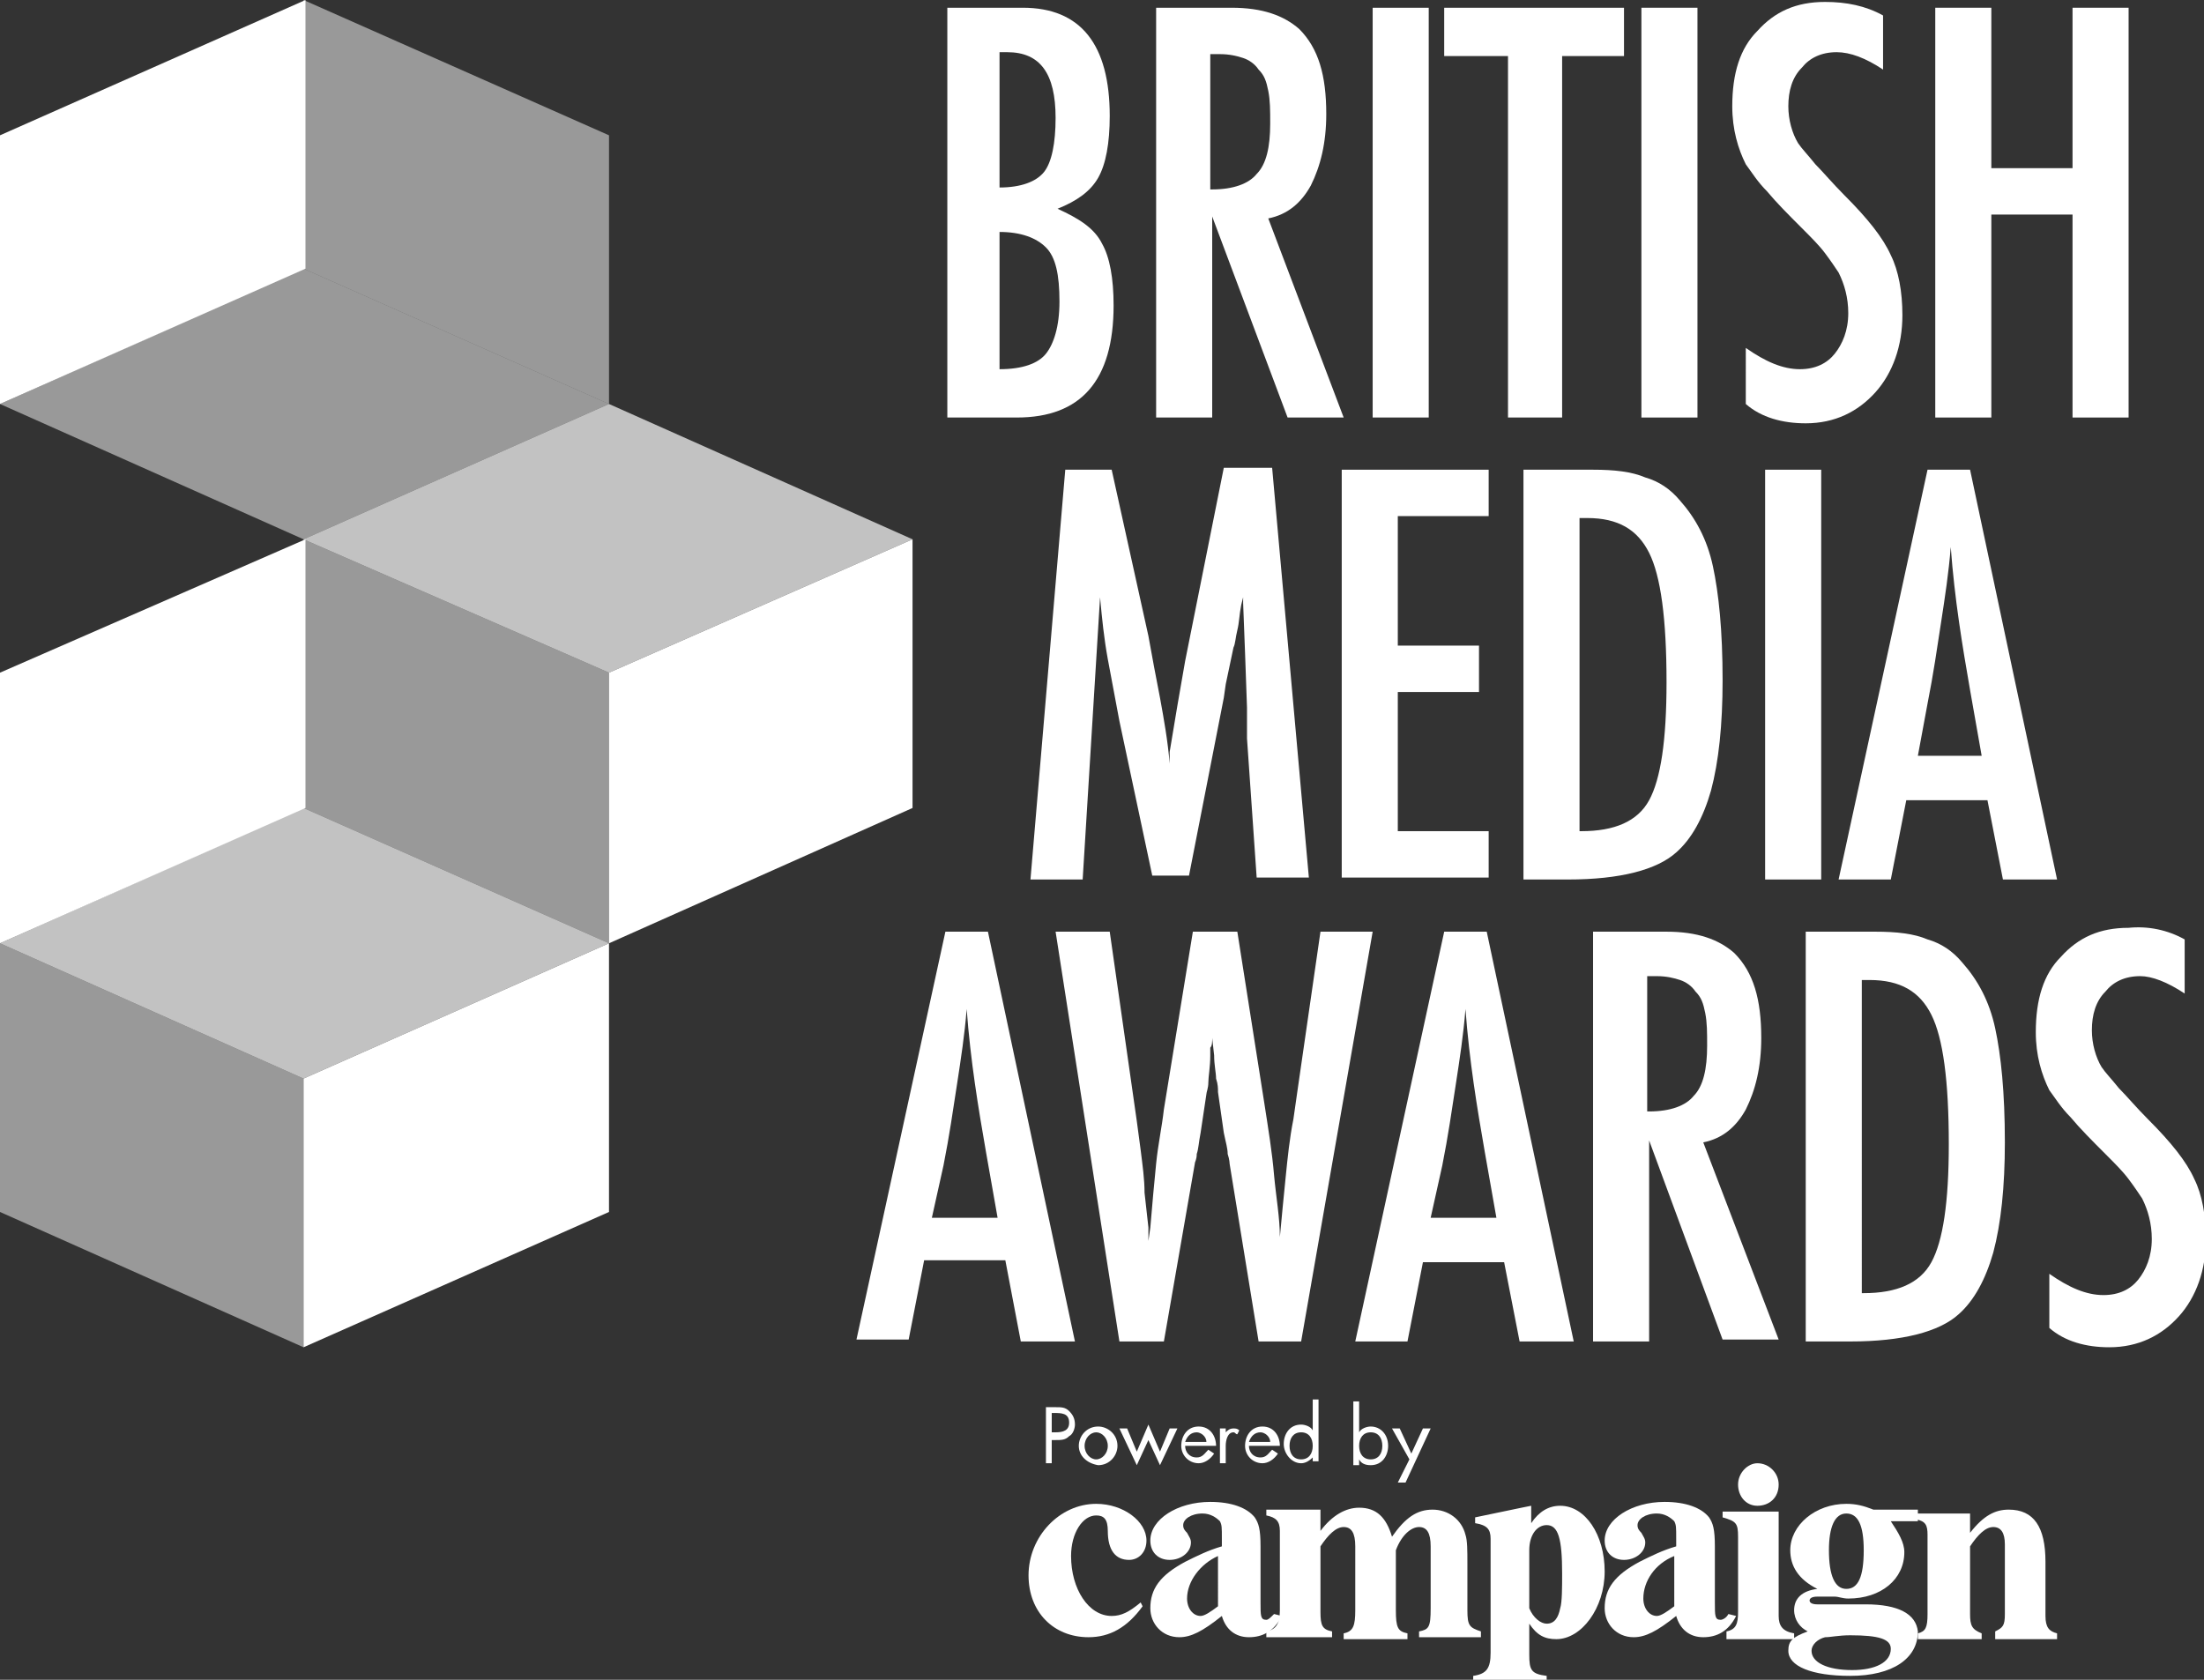
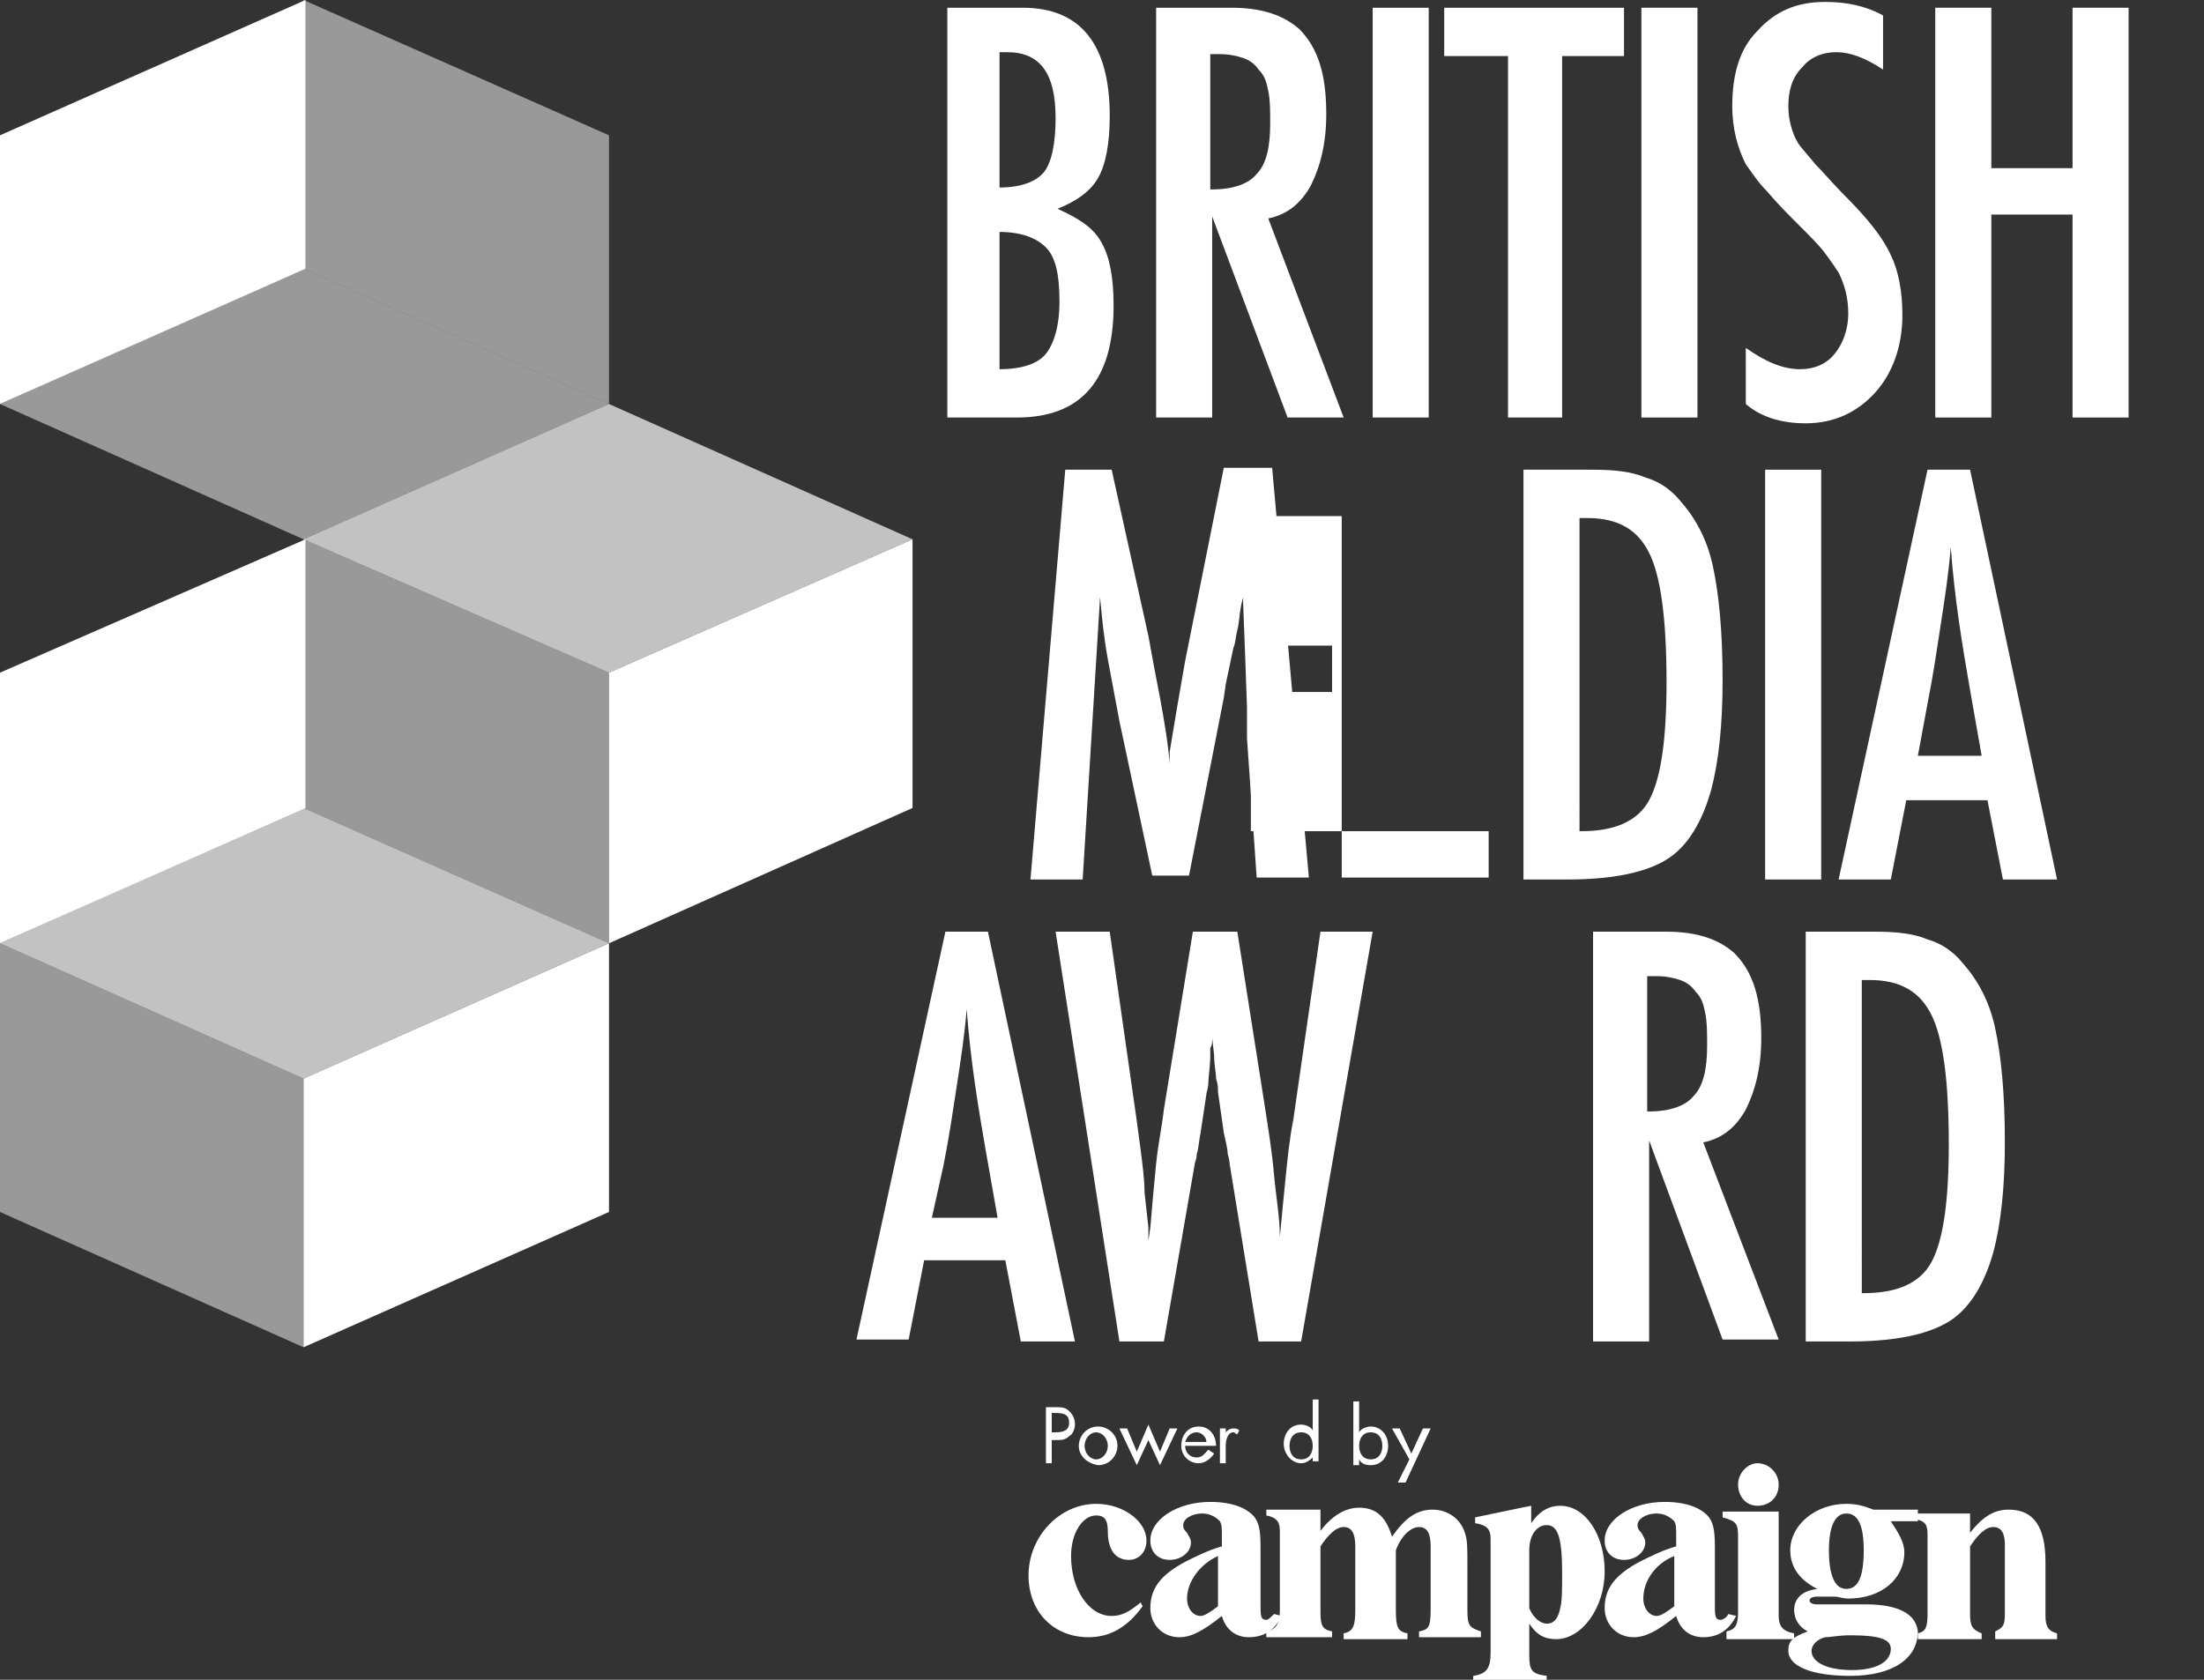
<svg xmlns="http://www.w3.org/2000/svg" version="1.1" id="Layer_1" x="0px" y="0px" width="114px" height="86.9px" viewBox="0 0 114 86.9" style="enable-background:new 0 0 114 86.9;" xml:space="preserve">
  <rect x="0" y="0" width="114" height="86.9" fill="#333333" stroke="none" />
  <style type="text/css">
	.st0{fill:#FFFFFF;}
	.st1{opacity:0.5;fill:#FFFFFF;}
	.st2{opacity:0.7;fill:#FFFFFF;}
	.st3{opacity:0.7;}
</style>
  <g>
    <path class="st0" d="M49,0.4h3.9c3,0,4.5,1.9,4.5,5.6c0,1.4-0.2,2.5-0.6,3.2c-0.4,0.7-1.1,1.2-2.1,1.6c1.1,0.5,1.9,1,2.3,1.8   c0.4,0.7,0.6,1.8,0.6,3.2c0,3.9-1.7,5.8-5,5.8H49V0.4z M51.7,9.7c1.1,0,1.9-0.3,2.3-0.8c0.4-0.5,0.6-1.5,0.6-2.8   c0-2.3-0.8-3.4-2.5-3.4h-0.2h-0.1c-0.1,0-0.1,0-0.1,0V9.7z M51.7,19.1c1.2,0,2-0.3,2.4-0.8c0.4-0.5,0.7-1.4,0.7-2.7   c0-1.4-0.2-2.3-0.7-2.8c-0.5-0.5-1.3-0.8-2.4-0.8V19.1z" />
    <path class="st0" d="M59.9,0.4h3.8c1.6,0,2.7,0.4,3.5,1.1c1,1,1.4,2.4,1.4,4.4c0,1.5-0.3,2.7-0.8,3.7c-0.5,0.9-1.2,1.5-2.2,1.7   l3.9,10.3h-2.9l-3.9-10.4v10.4h-2.9V0.4z M62.7,9.8c1.1,0,1.9-0.3,2.3-0.8c0.5-0.5,0.7-1.4,0.7-2.6c0-0.7,0-1.2-0.1-1.7   c-0.1-0.5-0.2-0.8-0.5-1.1c-0.2-0.3-0.5-0.5-0.8-0.6c-0.3-0.1-0.7-0.2-1.2-0.2h-0.5V9.8z" />
    <path class="st0" d="M71,0.4h2.9v21.2H71V0.4z" />
    <path class="st0" d="M74.7,0.4H84v2.5h-3.2v18.7H78V2.9h-3.3V0.4z" />
    <path class="st0" d="M84.9,0.4h2.9v21.2h-2.9V0.4z" />
    <path class="st0" d="M97.4,0.8v2.8C96.5,3,95.7,2.7,95,2.7c-0.8,0-1.4,0.3-1.8,0.8c-0.5,0.5-0.7,1.2-0.7,2c0,0.7,0.2,1.4,0.5,1.9   c0.2,0.3,0.5,0.6,0.9,1.1c0.4,0.4,0.9,1,1.5,1.6c1.2,1.2,2,2.2,2.4,3.1c0.4,0.8,0.6,1.9,0.6,3.1c0,1.6-0.5,3-1.4,4   c-0.9,1-2.1,1.6-3.6,1.6c-1.2,0-2.3-0.3-3.1-1V18c1,0.7,1.9,1.1,2.8,1.1c0.8,0,1.4-0.3,1.8-0.8c0.4-0.5,0.7-1.2,0.7-2.1   c0-0.8-0.2-1.5-0.5-2.1c-0.2-0.3-0.4-0.6-0.7-1c-0.3-0.4-0.7-0.8-1.2-1.3c-0.7-0.7-1.3-1.3-1.8-1.9c-0.5-0.5-0.8-1-1.1-1.4   c-0.4-0.8-0.7-1.8-0.7-3c0-1.7,0.4-3,1.3-3.9c0.9-1,2-1.5,3.5-1.5C95.5,0.1,96.5,0.3,97.4,0.8z" />
    <path class="st0" d="M100.1,0.4h2.9v8.3h4.2V0.4h2.9v21.2h-2.9V11.1h-4.2v10.5h-2.9V0.4z" />
  </g>
  <g>
    <path class="st0" d="M55.1,24.3h2.4l1.9,8.6c0.2,1.1,0.4,2.2,0.6,3.2c0.2,1.1,0.4,2.2,0.5,3.4c0-0.2,0-0.3,0-0.4c0-0.1,0-0.1,0-0.2   l0.4-2.4l0.4-2.3l0.3-1.5l1.7-8.5h2.5l1.9,21.2H65l-0.5-7.2c0-0.4,0-0.7,0-0.9c0-0.3,0-0.5,0-0.7l-0.1-2.8l-0.1-2.6   c0,0,0-0.1,0-0.1c0-0.1,0-0.1,0-0.2l-0.1,0.4c-0.1,0.5-0.1,0.9-0.2,1.3c-0.1,0.4-0.1,0.7-0.2,0.9l-0.4,1.9l-0.1,0.7l-1.8,9.2h-1.9   l-1.7-8c-0.2-1.1-0.4-2.1-0.6-3.2S57,32,56.9,30.9L56,45.5h-2.7L55.1,24.3z" />
-     <path class="st0" d="M69.4,24.3H77v2.4h-4.7v6.7h4.2v2.4h-4.2V43H77v2.4h-7.6V24.3z" />
+     <path class="st0" d="M69.4,24.3v2.4h-4.7v6.7h4.2v2.4h-4.2V43H77v2.4h-7.6V24.3z" />
    <path class="st0" d="M78.9,24.3h3.5c1.1,0,2,0.1,2.7,0.4c0.7,0.2,1.3,0.6,1.8,1.2c0.8,0.9,1.4,2,1.7,3.4c0.3,1.4,0.5,3.3,0.5,5.9   c0,2.3-0.2,4.2-0.6,5.7c-0.4,1.4-1,2.5-1.8,3.2c-1,0.9-2.9,1.4-5.6,1.4h-2.3V24.3z M81.8,43c1.7,0,2.9-0.5,3.5-1.6   c0.6-1.1,0.9-3.1,0.9-6.1c0-3.3-0.3-5.5-0.9-6.7c-0.6-1.2-1.6-1.8-3.2-1.8h-0.4V43z" />
    <path class="st0" d="M91.3,24.3h2.9v21.2h-2.9V24.3z" />
    <path class="st0" d="M99.7,24.3h2.2l4.5,21.2h-2.8l-0.8-4.1h-4.2l-0.8,4.1h-2.7L99.7,24.3z M102.5,39.1l-0.6-3.4   c-0.4-2.3-0.8-4.7-1-7.4c-0.1,1.3-0.3,2.6-0.5,3.9c-0.2,1.3-0.4,2.7-0.7,4.2l-0.5,2.7H102.5z" />
  </g>
  <g>
    <path class="st0" d="M48.9,48.2h2.2l4.5,21.2h-2.8L52,65.2h-4.2L47,69.3h-2.7L48.9,48.2z M51.6,63L51,59.6c-0.4-2.3-0.8-4.7-1-7.4   c-0.1,1.3-0.3,2.6-0.5,3.9c-0.2,1.3-0.4,2.7-0.7,4.2L48.2,63H51.6z" />
    <path class="st0" d="M54.6,48.2h2.8l1.4,9.8l0.2,1.5c0.1,0.8,0.2,1.5,0.2,2.2l0.2,1.8c0,0,0,0.1,0,0.2c0,0.1,0,0.3,0,0.5l0.1-0.7   c0.1-1.2,0.2-2.3,0.3-3.3c0.1-1,0.3-1.9,0.4-2.8l1.5-9.2H64l1.4,8.9c0.2,1.3,0.4,2.5,0.5,3.7c0.1,1.1,0.3,2.2,0.3,3.2   c0.1-1.1,0.2-2.1,0.3-3.1c0.1-1,0.2-2,0.4-3l0.2-1.4l1.2-8.3h2.7l-3.7,21.2h-2.2l-1.5-9.2c0,0,0-0.2-0.1-0.5c0-0.3-0.1-0.6-0.2-1.1   l-0.3-2.1c0-0.2,0-0.4-0.1-0.7c0-0.3-0.1-0.7-0.1-1.2l-0.1-0.9c0,0.2,0,0.4-0.1,0.5c0,0.2,0,0.3,0,0.4c0,0.6-0.1,1.1-0.1,1.4   c0,0.3-0.1,0.5-0.1,0.6l-0.3,2c-0.1,0.5-0.1,0.8-0.2,1.1c0,0.3-0.1,0.4-0.1,0.5l-1.6,9.2h-2.3L54.6,48.2z" />
-     <path class="st0" d="M74.7,48.2h2.2l4.5,21.2h-2.8l-0.8-4.1h-4.2l-0.8,4.1h-2.7L74.7,48.2z M77.4,63l-0.6-3.4   c-0.4-2.3-0.8-4.7-1-7.4c-0.1,1.3-0.3,2.6-0.5,3.9c-0.2,1.3-0.4,2.7-0.7,4.2L74,63H77.4z" />
    <path class="st0" d="M82.4,48.2h3.8c1.6,0,2.7,0.4,3.5,1.1c1,1,1.4,2.4,1.4,4.4c0,1.5-0.3,2.7-0.8,3.7c-0.5,0.9-1.2,1.5-2.2,1.7   L92,69.3h-2.9L85.3,59v10.4h-2.9V48.2z M85.3,57.5c1.1,0,1.9-0.3,2.3-0.8c0.5-0.5,0.7-1.4,0.7-2.6c0-0.7,0-1.2-0.1-1.7   c-0.1-0.5-0.2-0.8-0.5-1.1c-0.2-0.3-0.5-0.5-0.8-0.6c-0.3-0.1-0.7-0.2-1.2-0.2h-0.5V57.5z" />
    <path class="st0" d="M93.5,48.2h3.5c1.1,0,2,0.1,2.7,0.4c0.7,0.2,1.3,0.6,1.8,1.2c0.8,0.9,1.4,2,1.7,3.4c0.3,1.4,0.5,3.3,0.5,5.9   c0,2.3-0.2,4.2-0.6,5.7c-0.4,1.4-1,2.5-1.8,3.2c-1,0.9-2.9,1.4-5.6,1.4h-2.3V48.2z M96.4,66.9c1.7,0,2.9-0.5,3.5-1.6   c0.6-1.1,0.9-3.1,0.9-6.1c0-3.3-0.3-5.5-0.9-6.7c-0.6-1.2-1.6-1.8-3.2-1.8h-0.4V66.9z" />
-     <path class="st0" d="M113,48.6v2.8c-0.9-0.6-1.7-0.9-2.3-0.9c-0.8,0-1.4,0.3-1.8,0.8c-0.5,0.5-0.7,1.2-0.7,2c0,0.7,0.2,1.4,0.5,1.9   c0.2,0.3,0.5,0.6,0.9,1.1c0.4,0.4,0.9,1,1.5,1.6c1.2,1.2,2,2.2,2.4,3.1c0.4,0.8,0.6,1.9,0.6,3.1c0,1.6-0.5,3-1.4,4   c-0.9,1-2.1,1.6-3.6,1.6c-1.2,0-2.3-0.3-3.1-1v-2.8c1,0.7,1.9,1.1,2.8,1.1c0.8,0,1.4-0.3,1.8-0.8c0.4-0.5,0.7-1.2,0.7-2.1   c0-0.8-0.2-1.5-0.5-2.1c-0.2-0.3-0.4-0.6-0.7-1c-0.3-0.4-0.7-0.8-1.2-1.3c-0.7-0.7-1.3-1.3-1.8-1.9c-0.5-0.5-0.8-1-1.1-1.4   c-0.4-0.8-0.7-1.8-0.7-3c0-1.7,0.4-3,1.3-3.9c0.9-1,2-1.5,3.5-1.5C111.1,47.9,112.1,48.1,113,48.6z" />
  </g>
  <g>
    <g>
      <g>
        <g>
          <polygon class="st1" points="15.7,27.9 0,20.9 15.7,13.9 31.5,20.9     " />
          <polygon class="st1" points="31.5,20.9 31.5,7 15.7,0 15.7,13.9     " />
          <polygon class="st0" points="0,20.9 0,7 15.8,0 15.8,13.9     " />
        </g>
        <g>
          <polygon class="st2" points="15.7,55.8 0,48.8 15.7,41.8 31.5,48.8     " />
          <polygon class="st1" points="31.5,48.8 31.5,34.8 15.7,27.9 15.7,41.8     " />
          <polygon class="st0" points="0,48.8 0,34.8 15.8,27.9 15.8,41.8     " />
        </g>
      </g>
      <g>
        <g>
          <g>
            <polygon class="st0" points="31.5,48.8 31.5,34.8 47.2,27.9 47.2,41.8      " />
          </g>
        </g>
      </g>
    </g>
    <g class="st3">
      <g>
        <polygon class="st0" points="31.5,34.8 15.7,27.9 31.5,20.9 47.2,27.9    " />
      </g>
    </g>
    <polygon class="st1" points="15.7,69.7 15.7,55.8 0,48.8 0,62.7  " />
    <polygon class="st0" points="15.7,69.7 15.7,55.8 31.5,48.8 31.5,62.7  " />
  </g>
  <g>
    <g>
      <path class="st0" d="M59,82.9c-0.6,0.5-1,0.7-1.5,0.7c-1.2,0-2.1-1.4-2.1-3.1c0-1.2,0.6-2.1,1.3-2.1c0.4,0,0.6,0.2,0.6,0.8    c0,1,0.4,1.5,1.1,1.5c0.5,0,0.9-0.4,0.9-1c0-1-1.2-1.9-2.6-1.9c-1.9,0-3.5,1.7-3.5,3.7c0,1.9,1.3,3.2,3.1,3.2c1.1,0,2-0.5,2.8-1.6    L59,82.9z" />
      <path class="st0" d="M73.4,84.7v-0.3c0.5-0.1,0.6-0.2,0.6-1.2l0-0.2v-2.8v-0.2c0-0.7-0.2-1-0.6-1c-0.4,0-0.9,0.4-1.2,1.2v3.1    c0,0.9,0.1,1.1,0.6,1.2v0.3h-3.3v-0.3c0.5-0.1,0.6-0.4,0.6-1.2V80c0-0.7-0.2-1-0.6-1c-0.4,0-0.8,0.4-1.2,1v3.4    c0,0.7,0.1,0.9,0.6,1v0.3h-3.4v-0.3c0.5-0.1,0.7-0.4,0.7-1.1v-4.1c0-0.5-0.2-0.7-0.7-0.8v-0.3h2.8v1.1c0.6-0.8,1.3-1.2,2-1.2    c0.9,0,1.4,0.5,1.7,1.5c0.7-1,1.3-1.4,2.1-1.4c0.8,0,1.5,0.5,1.7,1.3c0.1,0.3,0.1,0.8,0.1,1.5V83v0.3c0,0.8,0.1,0.9,0.7,1.1v0.3    H73.4z" />
      <path class="st0" d="M65.9,83.5c-0.2,0.2-0.3,0.3-0.4,0.3c-0.3,0-0.3-0.2-0.3-0.9V80c0-0.9-0.1-1.2-0.3-1.5    c-0.4-0.5-1.2-0.8-2.3-0.8c-1.7,0-3.1,0.9-3.1,2c0,0.6,0.4,1,1,1c0.6,0,1.1-0.4,1.1-0.9c0-0.2-0.1-0.3-0.2-0.5    c-0.2-0.2-0.2-0.3-0.2-0.4c0-0.3,0.4-0.6,1-0.6c0.4,0,0.7,0.2,0.9,0.4c0.1,0.2,0.1,0.3,0.1,0.9V80c-0.7,0.2-1.3,0.5-1.9,0.8    c-1.3,0.7-1.8,1.4-1.8,2.4c0,0.8,0.6,1.5,1.5,1.5c0.6,0,1.2-0.3,2.2-1.1c0.2,0.7,0.7,1.1,1.4,1.1c0.7,0,1.3-0.3,1.7-1.1L65.9,83.5    z M63,83.1c-0.4,0.3-0.7,0.5-0.9,0.5c-0.4,0-0.7-0.4-0.7-0.9c0-0.9,0.7-1.8,1.6-2.2V83.1z" />
      <path class="st0" d="M89.3,84.7v-0.3c0.5-0.1,0.6-0.4,0.6-1v-3.9c0-0.7-0.1-0.8-0.8-1v-0.3H92v5.2v0.2c0,0.5,0.2,0.8,0.8,0.9v0.3    H89.3z" />
      <path class="st0" d="M90.9,77.9c-0.6,0-1-0.5-1-1.1c0-0.6,0.5-1.1,1-1.1c0.6,0,1.1,0.5,1.1,1.1C92,77.5,91.5,77.9,90.9,77.9z" />
      <path class="st0" d="M80.7,77.9c-0.6,0-1.1,0.3-1.5,0.9v-0.9l-0.5,0.1l-2.4,0.5v0.3c0.6,0.1,0.8,0.3,0.8,0.8v5.9    c0,0.8-0.2,1.1-0.9,1.2v0.3H80v-0.3c-0.8-0.1-0.9-0.3-0.9-1.1v-1.6c0.4,0.6,0.8,0.8,1.4,0.8c1.3,0,2.5-1.6,2.5-3.5    C83,79.4,82,77.9,80.7,77.9z M80.7,83.2c-0.1,0.5-0.3,0.8-0.7,0.8c-0.3,0-0.7-0.3-0.9-0.8v-3c0-0.8,0.4-1.3,0.9-1.3    c0.6,0,0.8,0.7,0.8,2.5C80.8,82.1,80.8,82.9,80.7,83.2z" />
      <path class="st0" d="M89.4,83.5c-0.1,0.2-0.3,0.3-0.4,0.3c-0.3,0-0.3-0.2-0.3-0.9V80c0-0.9-0.1-1.2-0.3-1.5    c-0.4-0.5-1.2-0.8-2.3-0.8c-1.7,0-3.1,0.9-3.1,2c0,0.6,0.4,1,1,1c0.6,0,1.1-0.4,1.1-0.9c0-0.2-0.1-0.3-0.2-0.5    c-0.2-0.2-0.2-0.3-0.2-0.4c0-0.3,0.4-0.6,1-0.6c0.4,0,0.7,0.2,0.9,0.4c0.1,0.2,0.1,0.3,0.1,0.9V80c-0.7,0.2-1.3,0.5-1.9,0.8    c-1.3,0.7-1.8,1.4-1.8,2.4c0,0.8,0.6,1.5,1.5,1.5c0.6,0,1.2-0.3,2.2-1.1c0.2,0.7,0.7,1.1,1.4,1.1c0.7,0,1.3-0.3,1.7-1.1L89.4,83.5    z M86.6,83.1c-0.4,0.3-0.7,0.5-0.9,0.5c-0.4,0-0.7-0.4-0.7-0.9c0-0.9,0.6-1.8,1.6-2.2V83.1z" />
      <path class="st0" d="M103.2,84.7v-0.3c0.4-0.2,0.5-0.3,0.5-0.9l0-0.2v-3.4c0-0.6-0.2-0.9-0.6-0.9c-0.4,0-0.8,0.4-1.2,1v3.3v0.2    c0,0.6,0.1,0.8,0.6,1v0.3h-3.3v-0.3c0.4-0.1,0.5-0.3,0.5-1v-0.2v-3.6v-0.3c0-0.5-0.1-0.7-0.6-0.8v-0.3h2.8v1    c0.7-0.9,1.3-1.2,2-1.2c1.3,0,1.9,0.9,1.9,2.7v2.6v0.2c0,0.6,0.2,0.8,0.6,0.9v0.3H103.2z" />
      <path class="st0" d="M96.5,83H94c-0.3,0-0.4-0.1-0.4-0.2c0-0.1,0.1-0.2,0.4-0.2h0.7c0,0,0.1,0,0.2,0c0.2,0,0.4,0.1,0.7,0.1    c1.7,0,2.9-1,2.9-2.4c0-0.5-0.3-1-0.7-1.6h1.4v-0.6h-2.3c-0.5-0.2-0.9-0.3-1.4-0.3c-1.6,0-2.9,1.1-2.9,2.4c0,0.8,0.4,1.5,1.4,2    c-0.8,0.1-1.2,0.5-1.2,1.1c0,0.5,0.3,0.9,0.7,1.1c-0.8,0.3-1,0.5-1,1c0,0.8,1.2,1.3,3.2,1.3c2.2,0,3.5-0.9,3.5-2.3    C99.1,83.5,98.2,83,96.5,83z M95.5,78.3c0.6,0,0.9,0.6,0.9,1.9c0,1.4-0.3,2-0.9,2c-0.6,0-0.9-0.7-0.9-2    C94.6,79,94.9,78.3,95.5,78.3z M95.8,86.4c-1.3,0-2.1-0.4-2.1-1c0-0.3,0.3-0.6,0.7-0.7c0.3,0,0.7-0.1,1.3-0.1    c1.5,0,2.1,0.2,2.1,0.7C97.8,86,97,86.4,95.8,86.4z" />
    </g>
    <g>
      <path class="st0" d="M54.4,75.7h-0.3v-2.9h0.5c0.3,0,0.5,0,0.7,0.2c0.2,0.2,0.3,0.4,0.3,0.7c0,0.2-0.1,0.5-0.3,0.6    c-0.2,0.2-0.4,0.2-0.7,0.2h-0.2V75.7z M54.4,74.1h0.2c0.4,0,0.7-0.1,0.7-0.5c0-0.5-0.4-0.5-0.8-0.5h-0.1V74.1z" />
      <path class="st0" d="M55.8,74.8c0-0.5,0.4-1,1-1c0.5,0,1,0.4,1,1c0,0.5-0.4,1-1,1C56.2,75.7,55.8,75.3,55.8,74.8z M56.1,74.8    c0,0.4,0.3,0.7,0.6,0.7s0.6-0.3,0.6-0.7c0-0.4-0.3-0.7-0.6-0.7S56.1,74.4,56.1,74.8z" />
      <path class="st0" d="M58.8,75.1l0.6-1.4l0.6,1.4l0.5-1.2h0.4l-0.9,1.9l-0.6-1.3l-0.6,1.3l-0.9-1.9h0.4L58.8,75.1z" />
      <path class="st0" d="M61.3,74.8c0,0.3,0.2,0.6,0.6,0.6c0.3,0,0.4-0.2,0.6-0.4l0.3,0.2c-0.2,0.3-0.5,0.5-0.8,0.5    c-0.5,0-0.9-0.4-0.9-0.9c0-0.5,0.3-1,0.9-1c0.6,0,0.9,0.5,0.9,1H61.3z M62.4,74.6c0-0.3-0.3-0.5-0.5-0.5c-0.3,0-0.5,0.2-0.6,0.5    H62.4z" />
      <path class="st0" d="M63.4,74.1L63.4,74.1c0.1-0.1,0.2-0.2,0.4-0.2c0.1,0,0.2,0,0.3,0.1L64,74.2c-0.1,0-0.1-0.1-0.2-0.1    c-0.3,0-0.4,0.4-0.4,0.7v0.9h-0.3v-1.8h0.3V74.1z" />
-       <path class="st0" d="M64.6,74.8c0,0.3,0.2,0.6,0.6,0.6c0.3,0,0.4-0.2,0.6-0.4l0.3,0.2c-0.2,0.3-0.5,0.5-0.8,0.5    c-0.5,0-0.9-0.4-0.9-0.9c0-0.5,0.3-1,0.9-1c0.6,0,0.9,0.5,0.9,1H64.6z M65.7,74.6c0-0.3-0.3-0.5-0.5-0.5c-0.3,0-0.5,0.2-0.6,0.5    H65.7z" />
      <path class="st0" d="M67.9,75.4L67.9,75.4c-0.2,0.2-0.4,0.3-0.6,0.3c-0.5,0-0.9-0.5-0.9-1c0-0.5,0.3-1,0.9-1    c0.2,0,0.5,0.1,0.6,0.3h0v-1.6h0.3v3.2h-0.3V75.4z M66.7,74.8c0,0.4,0.2,0.7,0.6,0.7c0.4,0,0.6-0.3,0.6-0.7c0-0.4-0.2-0.7-0.6-0.7    C66.9,74.1,66.7,74.4,66.7,74.8z" />
      <path class="st0" d="M70,72.5h0.3v1.6h0c0.1-0.2,0.4-0.3,0.6-0.3c0.5,0,0.9,0.4,0.9,1c0,0.5-0.3,1-0.9,1c-0.3,0-0.5-0.1-0.6-0.3h0    v0.3H70V72.5z M70.3,74.8c0,0.4,0.2,0.7,0.6,0.7c0.4,0,0.6-0.3,0.6-0.7c0-0.4-0.2-0.7-0.6-0.7C70.5,74.1,70.3,74.4,70.3,74.8z" />
      <path class="st0" d="M72,73.9h0.4l0.6,1.3l0.6-1.3h0.4l-1.3,2.8h-0.4l0.6-1.2L72,73.9z" />
    </g>
  </g>
</svg>